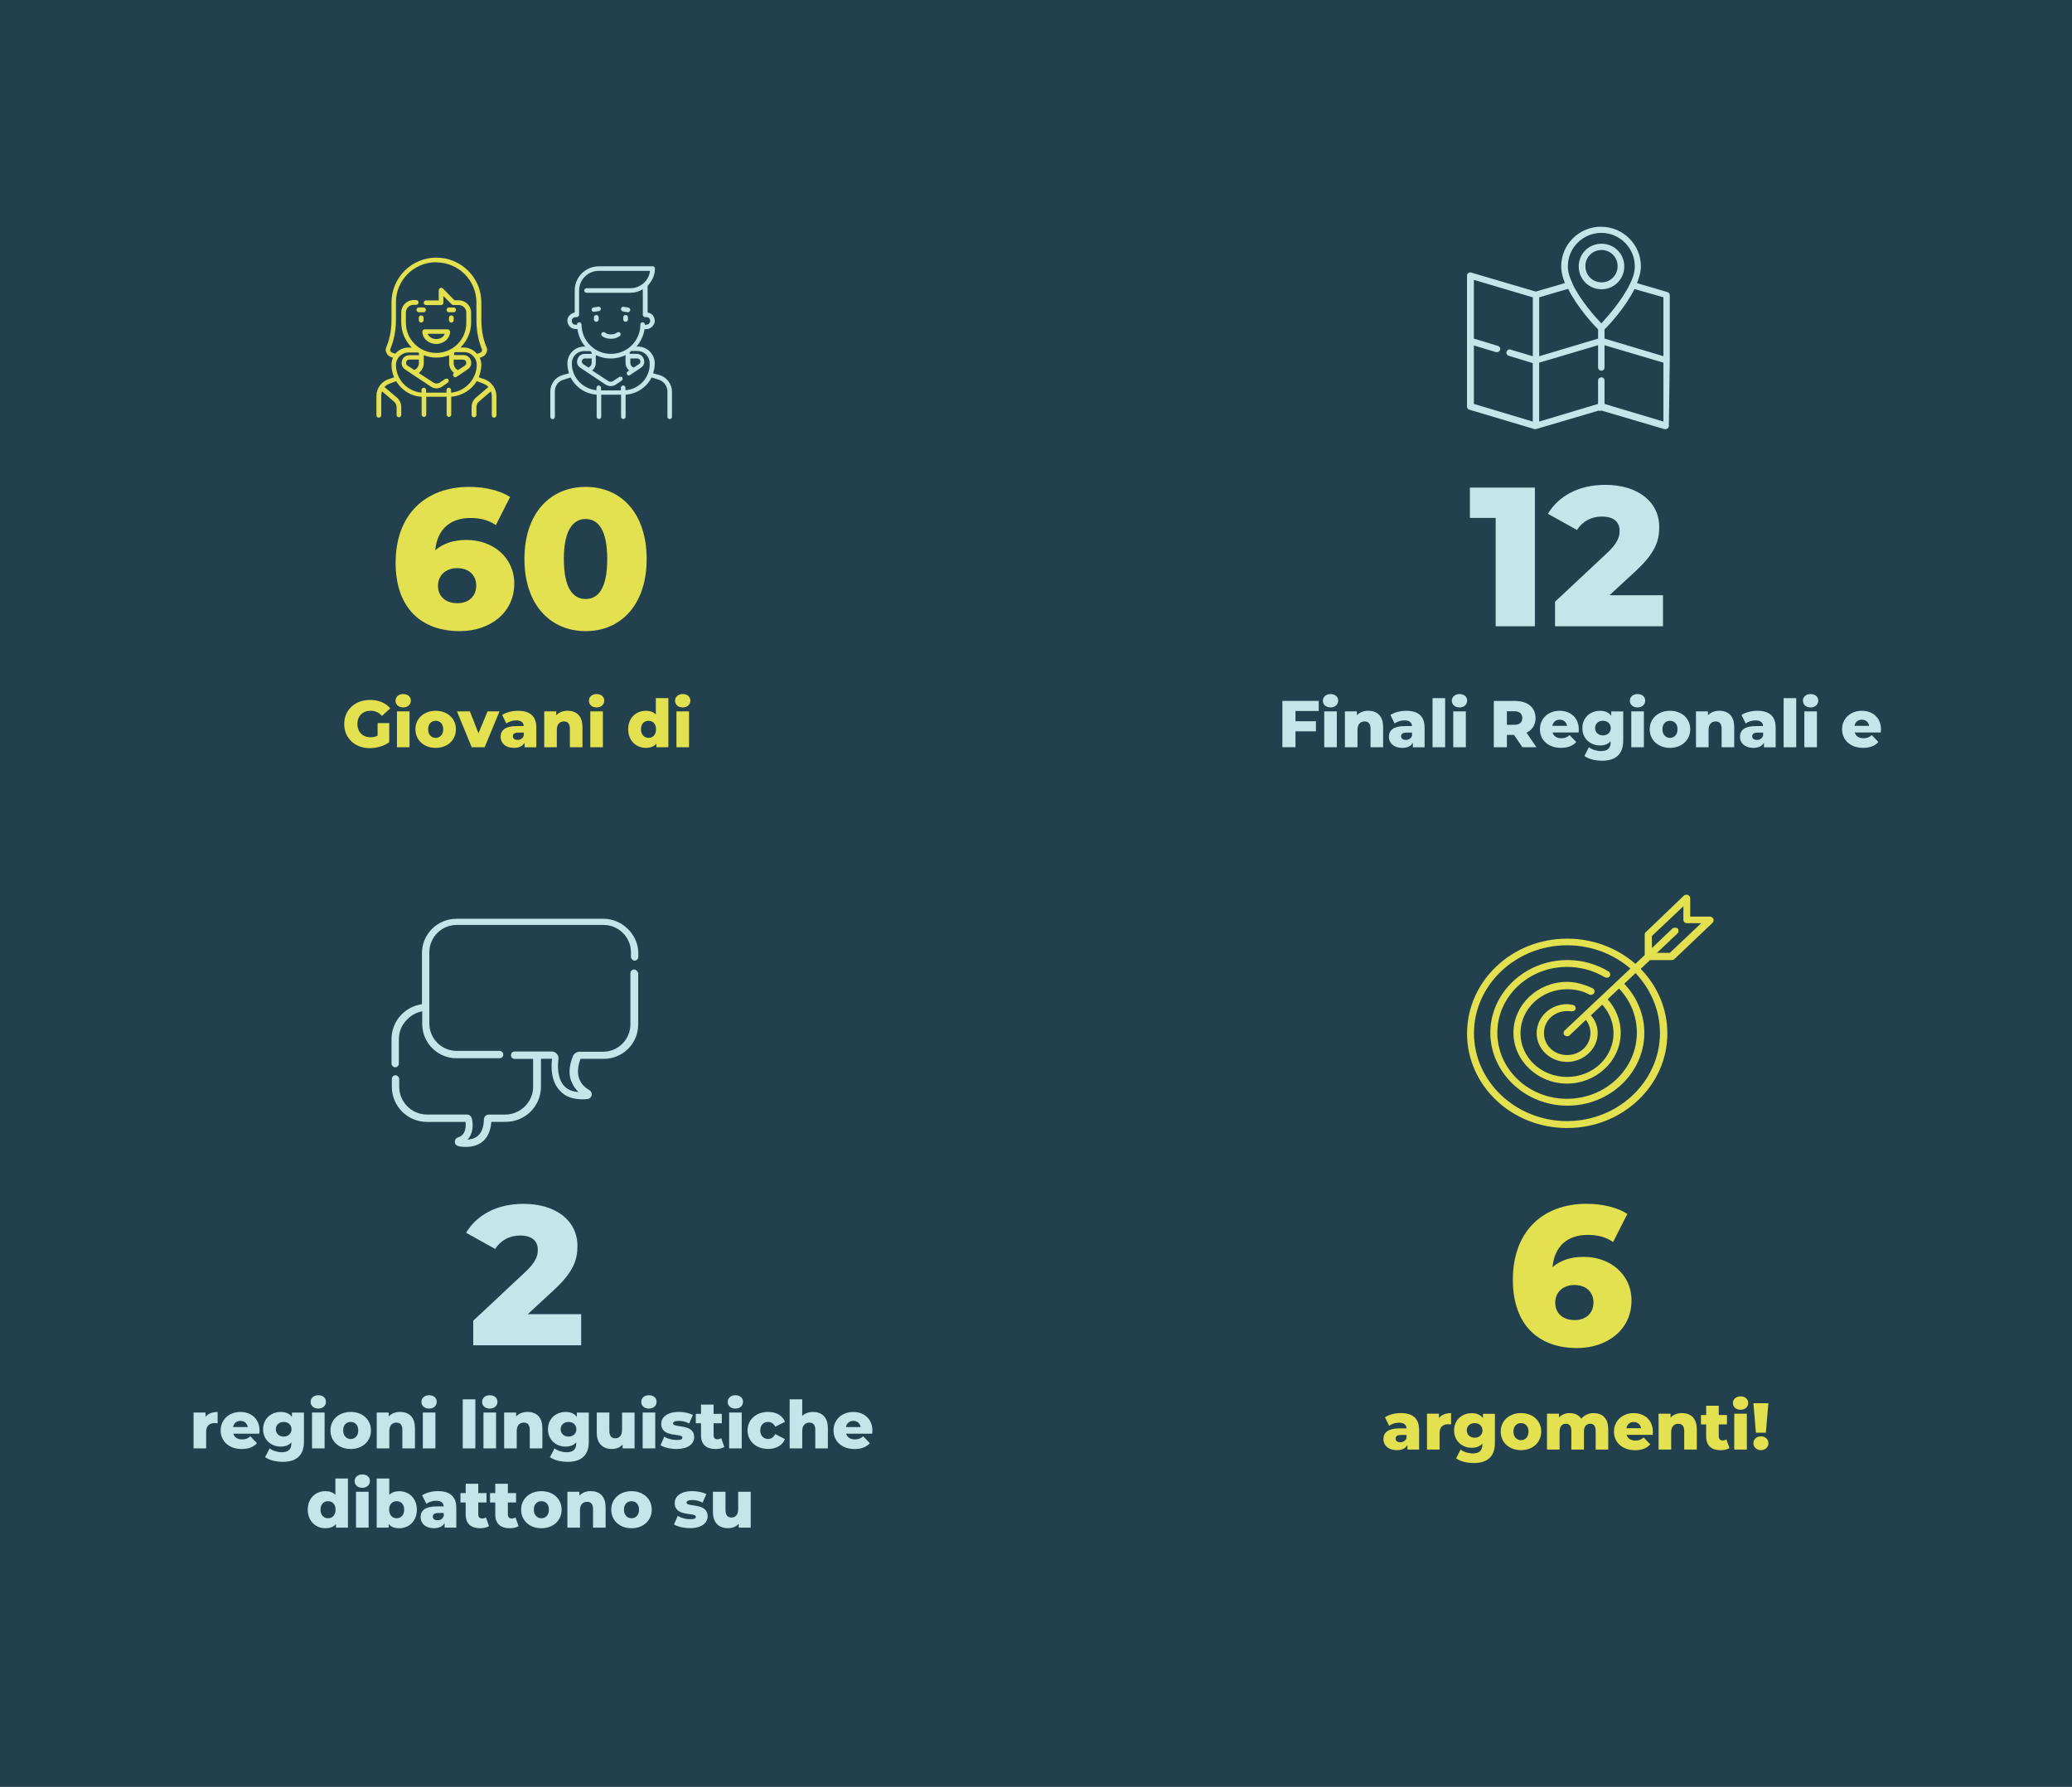
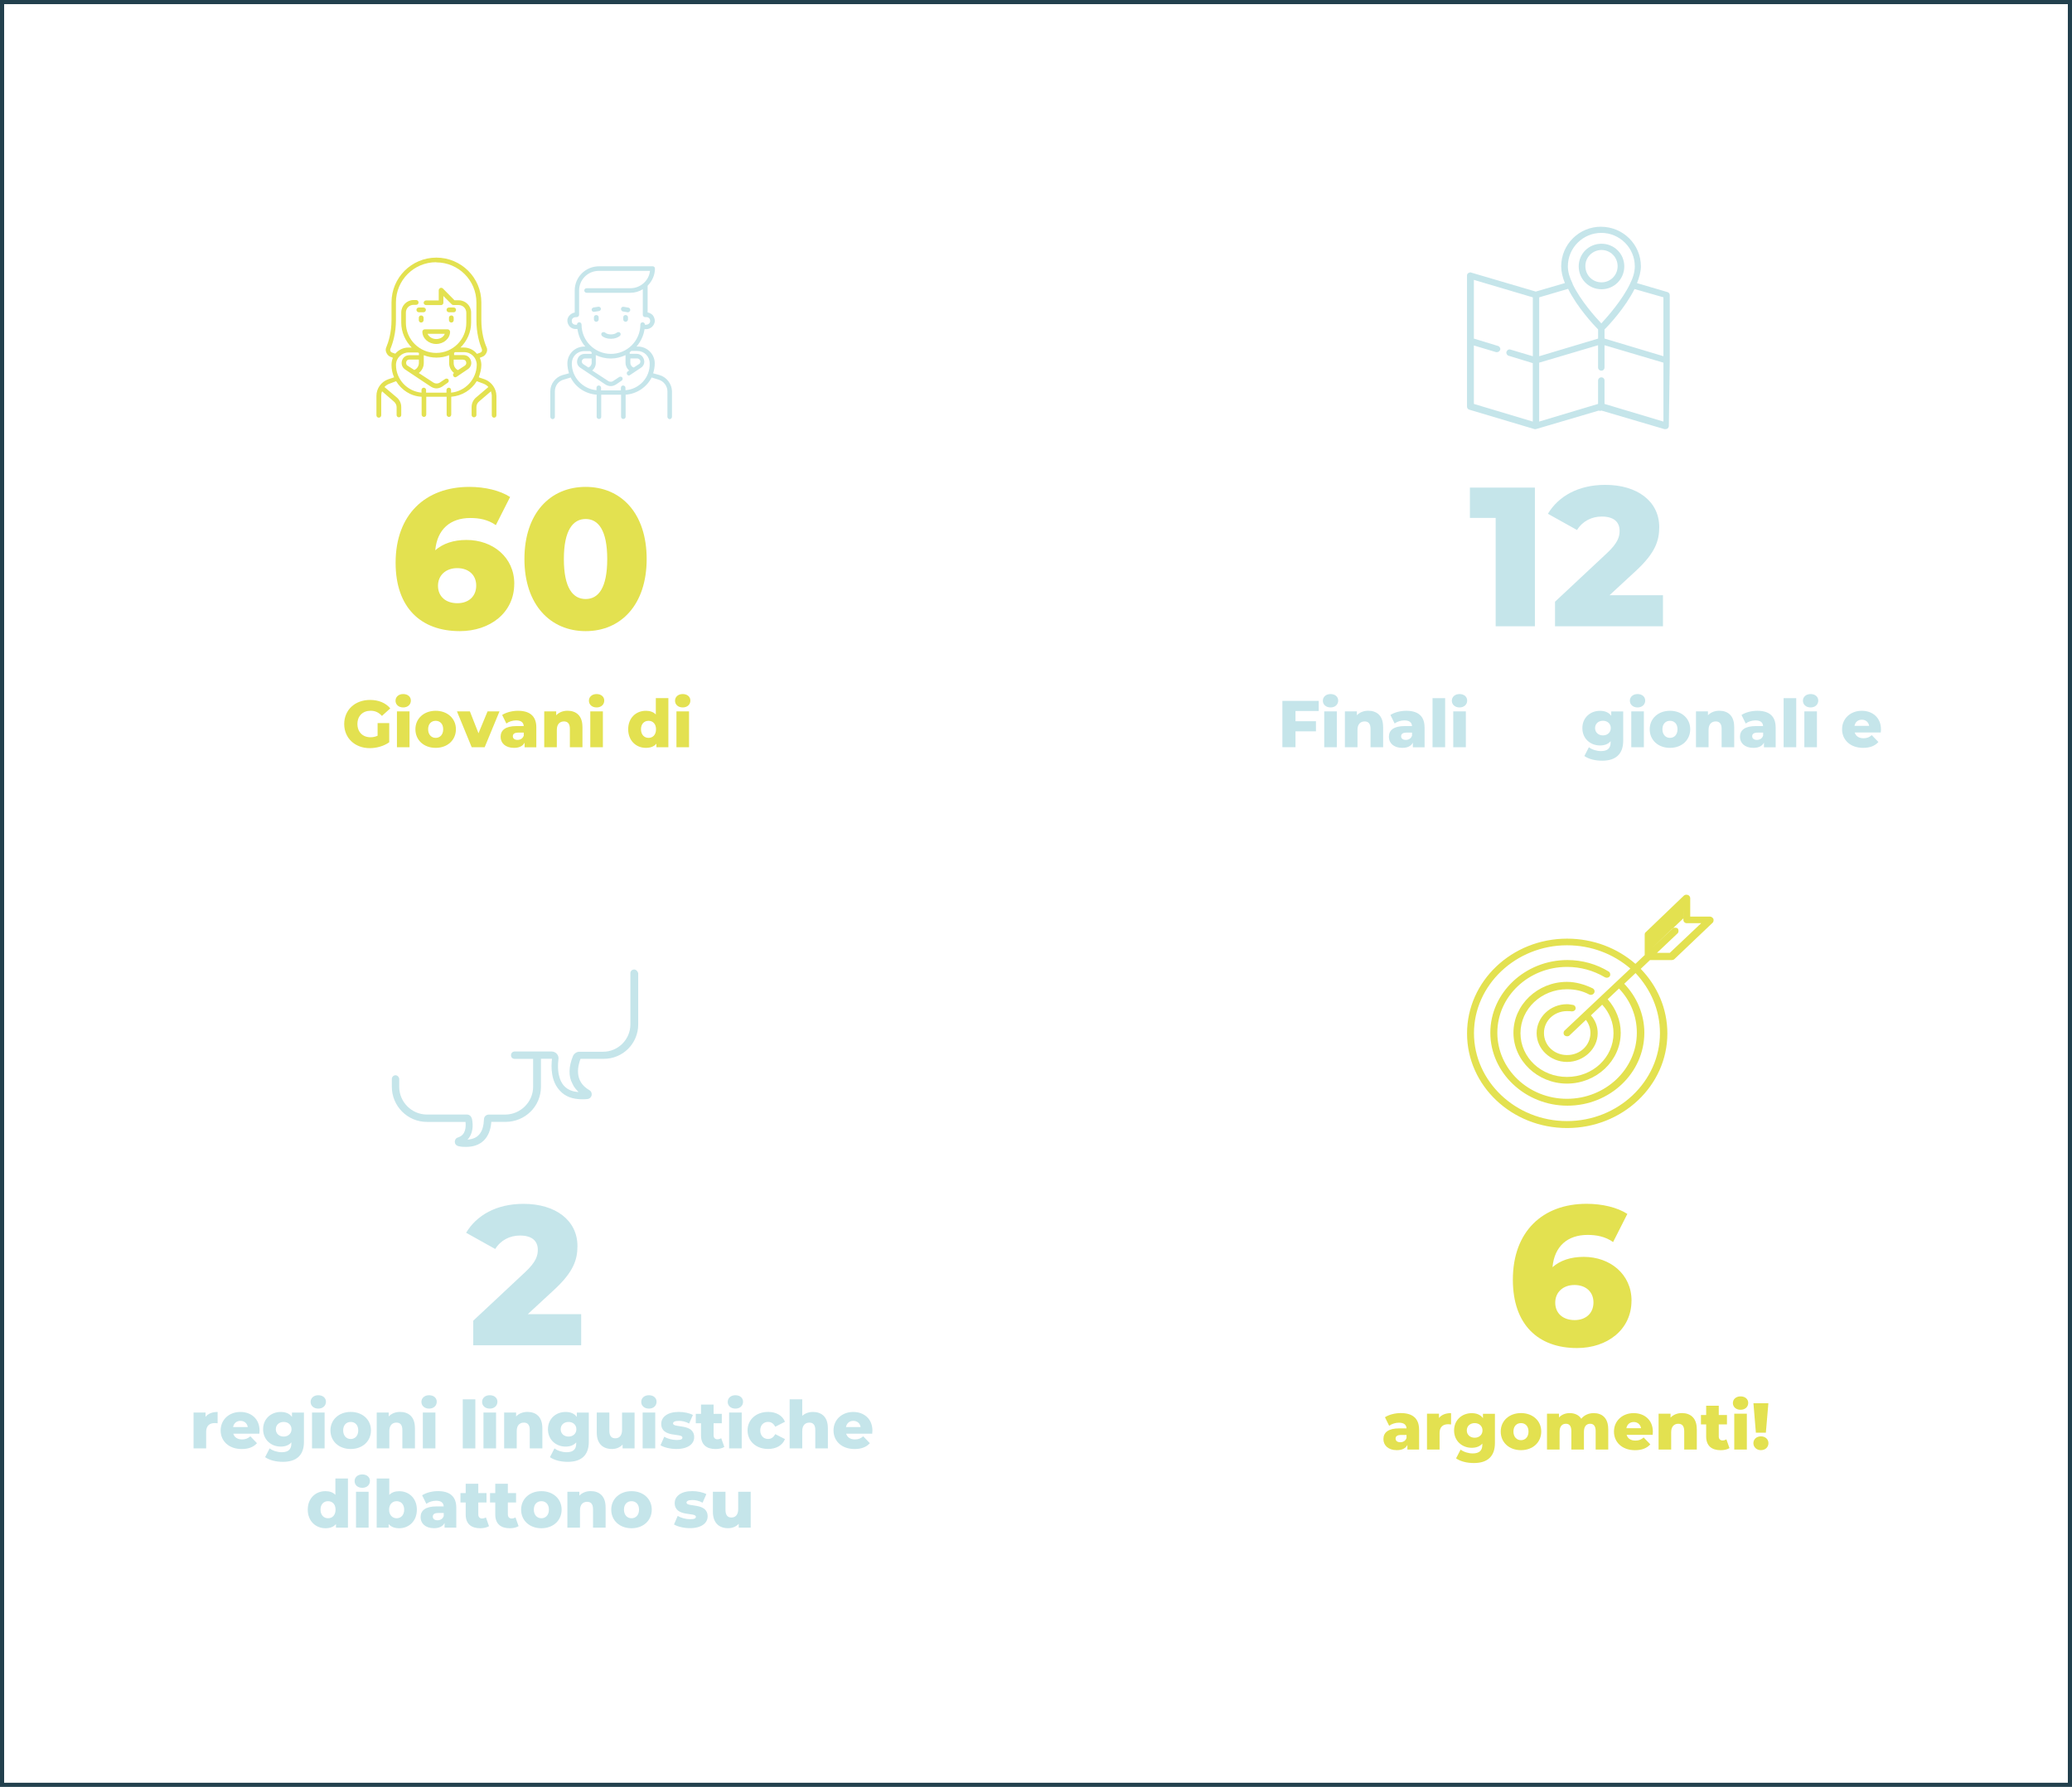
<svg xmlns="http://www.w3.org/2000/svg" id="Ebene_2" viewBox="0 0 500.23 431.37">
  <defs>
    <style>.cls-1{clip-path:url(#clippath-20);}.cls-2{fill:#22404d;}.cls-2,.cls-3,.cls-4,.cls-5,.cls-6,.cls-7,.cls-8{stroke-width:0px;}.cls-2,.cls-6,.cls-8{fill-rule:evenodd;}.cls-9{clip-path:url(#clippath-11);}.cls-10{clip-path:url(#clippath-16);}.cls-11{clip-path:url(#clippath-33);}.cls-12{clip-path:url(#clippath-32);}.cls-13{clip-path:url(#clippath-2);}.cls-14{clip-path:url(#clippath-13);}.cls-15{clip-path:url(#clippath-37);}.cls-16{clip-path:url(#clippath-25);}.cls-17{clip-path:url(#clippath-15);}.cls-18{clip-path:url(#clippath-6);}.cls-19{clip-path:url(#clippath-26);}.cls-3,.cls-4,.cls-20{fill:none;}.cls-21{clip-path:url(#clippath-7);}.cls-22{clip-path:url(#clippath-21);}.cls-23{clip-path:url(#clippath-34);}.cls-24{clip-path:url(#clippath-1);}.cls-25{clip-path:url(#clippath-4);}.cls-26{clip-path:url(#clippath-38);}.cls-4{clip-rule:evenodd;}.cls-27{clip-path:url(#clippath-36);}.cls-28{clip-path:url(#clippath-27);}.cls-5,.cls-8{fill:#c5e5ea;}.cls-29{clip-path:url(#clippath-12);}.cls-30{clip-path:url(#clippath-24);}.cls-31{clip-path:url(#clippath-30);}.cls-32{clip-path:url(#clippath-22);}.cls-6,.cls-7{fill:#e3e150;}.cls-33{clip-path:url(#clippath-9);}.cls-34{clip-path:url(#clippath);}.cls-35{clip-path:url(#clippath-19);}.cls-36{clip-path:url(#clippath-31);}.cls-37{clip-path:url(#clippath-3);}.cls-38{clip-path:url(#clippath-8);}.cls-20{stroke:#22404d;stroke-miterlimit:8;}.cls-39{clip-path:url(#clippath-29);}.cls-40{clip-path:url(#clippath-18);}.cls-41{clip-path:url(#clippath-14);}.cls-42{clip-path:url(#clippath-17);}.cls-43{clip-path:url(#clippath-5);}.cls-44{clip-path:url(#clippath-10);}.cls-45{clip-path:url(#clippath-23);}.cls-46{clip-path:url(#clippath-28);}.cls-47{clip-path:url(#clippath-35);}</style>
    <clipPath id="clippath">
      <polygon class="cls-4" points=".12 431.26 500.12 431.26 500.12 .12 .12 .12 .12 431.26 .12 431.26" />
    </clipPath>
    <clipPath id="clippath-1">
      <rect class="cls-3" x=".12" y=".12" width="500" height="431.14" />
    </clipPath>
    <clipPath id="clippath-2">
      <polygon class="cls-4" points=".12 431.26 500.12 431.26 500.12 .12 .12 .12 .12 431.26 .12 431.26" />
    </clipPath>
    <clipPath id="clippath-3">
      <rect class="cls-3" x=".12" y=".12" width="500" height="431.14" />
    </clipPath>
    <clipPath id="clippath-4">
      <polygon class="cls-4" points=".12 431.26 500.12 431.26 500.12 .12 .12 .12 .12 431.26 .12 431.26" />
    </clipPath>
    <clipPath id="clippath-5">
      <rect class="cls-3" x=".12" y=".12" width="500" height="431.14" />
    </clipPath>
    <clipPath id="clippath-6">
      <polygon class="cls-4" points=".12 431.26 500.12 431.26 500.12 .12 .12 .12 .12 431.26 .12 431.26" />
    </clipPath>
    <clipPath id="clippath-7">
      <rect class="cls-3" x=".12" y=".12" width="500" height="431.14" />
    </clipPath>
    <clipPath id="clippath-8">
      <polygon class="cls-4" points=".12 431.26 500.12 431.26 500.12 .12 .12 .12 .12 431.26 .12 431.26" />
    </clipPath>
    <clipPath id="clippath-9">
      <rect class="cls-3" x=".12" y=".12" width="500" height="431.14" />
    </clipPath>
    <clipPath id="clippath-10">
      <polygon class="cls-4" points=".12 431.26 500.12 431.26 500.12 .12 .12 .12 .12 431.26 .12 431.26" />
    </clipPath>
    <clipPath id="clippath-11">
      <rect class="cls-3" x=".12" y=".12" width="500" height="431.14" />
    </clipPath>
    <clipPath id="clippath-12">
      <polygon class="cls-4" points=".12 431.26 500.12 431.26 500.12 .12 .12 .12 .12 431.26 .12 431.26" />
    </clipPath>
    <clipPath id="clippath-13">
      <rect class="cls-3" x=".12" y=".12" width="500" height="431.14" />
    </clipPath>
    <clipPath id="clippath-14">
      <polygon class="cls-4" points=".12 431.26 500.12 431.26 500.12 .12 .12 .12 .12 431.26 .12 431.26" />
    </clipPath>
    <clipPath id="clippath-15">
      <rect class="cls-3" x=".12" y=".12" width="500" height="431.14" />
    </clipPath>
    <clipPath id="clippath-16">
      <polygon class="cls-4" points=".12 431.26 500.12 431.26 500.12 .12 .12 .12 .12 431.26 .12 431.26" />
    </clipPath>
    <clipPath id="clippath-17">
      <rect class="cls-3" x=".12" y=".12" width="500" height="431.14" />
    </clipPath>
    <clipPath id="clippath-18">
      <polygon class="cls-4" points=".12 431.26 500.12 431.26 500.12 .12 .12 .12 .12 431.26 .12 431.26" />
    </clipPath>
    <clipPath id="clippath-19">
      <rect class="cls-3" x=".12" y=".12" width="500" height="431.14" />
    </clipPath>
    <clipPath id="clippath-20">
      <polygon class="cls-4" points=".12 431.26 500.12 431.26 500.12 .12 .12 .12 .12 431.26 .12 431.26" />
    </clipPath>
    <clipPath id="clippath-21">
      <rect class="cls-3" x=".12" y=".12" width="500" height="431.14" />
    </clipPath>
    <clipPath id="clippath-22">
      <polygon class="cls-4" points=".12 431.26 500.12 431.26 500.12 .12 .12 .12 .12 431.26 .12 431.26" />
    </clipPath>
    <clipPath id="clippath-23">
      <polygon class="cls-4" points=".12 431.26 500.12 431.26 500.12 .12 .12 .12 .12 431.26 .12 431.26" />
    </clipPath>
    <clipPath id="clippath-24">
      <polygon class="cls-4" points=".12 431.26 500.12 431.26 500.12 .12 .12 .12 .12 431.26 .12 431.26" />
    </clipPath>
    <clipPath id="clippath-25">
      <polygon class="cls-4" points=".12 431.26 500.12 431.26 500.12 .12 .12 .12 .12 431.26 .12 431.26" />
    </clipPath>
    <clipPath id="clippath-26">
      <polygon class="cls-4" points=".12 431.26 500.12 431.26 500.12 .12 .12 .12 .12 431.26 .12 431.26" />
    </clipPath>
    <clipPath id="clippath-27">
      <polygon class="cls-4" points=".12 431.26 500.12 431.26 500.12 .12 .12 .12 .12 431.26 .12 431.26" />
    </clipPath>
    <clipPath id="clippath-28">
      <polygon class="cls-4" points=".12 431.26 500.12 431.26 500.12 .12 .12 .12 .12 431.26 .12 431.26" />
    </clipPath>
    <clipPath id="clippath-29">
      <polygon class="cls-4" points=".12 431.26 500.12 431.26 500.12 .12 .12 .12 .12 431.26 .12 431.26" />
    </clipPath>
    <clipPath id="clippath-30">
      <polygon class="cls-4" points=".12 431.26 500.12 431.26 500.12 .12 .12 .12 .12 431.26 .12 431.26" />
    </clipPath>
    <clipPath id="clippath-31">
      <polygon class="cls-4" points=".12 431.26 500.12 431.26 500.12 .12 .12 .12 .12 431.26 .12 431.26" />
    </clipPath>
    <clipPath id="clippath-32">
      <polygon class="cls-4" points=".12 431.26 500.12 431.26 500.12 .12 .12 .12 .12 431.26 .12 431.26" />
    </clipPath>
    <clipPath id="clippath-33">
      <polygon class="cls-4" points=".12 431.26 500.12 431.26 500.12 .12 .12 .12 .12 431.26 .12 431.26" />
    </clipPath>
    <clipPath id="clippath-34">
      <polygon class="cls-4" points=".12 431.26 500.12 431.26 500.12 .12 .12 .12 .12 431.26 .12 431.26" />
    </clipPath>
    <clipPath id="clippath-35">
      <polygon class="cls-4" points=".12 431.26 500.12 431.26 500.12 .12 .12 .12 .12 431.26 .12 431.26" />
    </clipPath>
    <clipPath id="clippath-36">
      <polygon class="cls-4" points=".12 431.26 500.12 431.26 500.12 .12 .12 .12 .12 431.26 .12 431.26" />
    </clipPath>
    <clipPath id="clippath-37">
      <polygon class="cls-4" points=".12 431.26 500.12 431.26 500.12 .12 .12 .12 .12 431.26 .12 431.26" />
    </clipPath>
    <clipPath id="clippath-38">
-       <polygon class="cls-4" points=".12 431.26 500.12 431.26 500.12 .12 .12 .12 .12 431.26 .12 431.26" />
-     </clipPath>
+       </clipPath>
  </defs>
  <g id="Ebene_1-2">
-     <polygon class="cls-2" points=".5 .5 499.73 .5 499.73 430.87 .5 430.87 .5 .5 .5 .5" />
    <polygon class="cls-20" points=".5 .5 499.73 .5 499.73 430.87 .5 430.87 .5 .5 .5 .5" />
    <g class="cls-34">
      <g class="cls-24">
        <path class="cls-7" d="M124.15,140.93c0,6.98-5.83,11.43-13.15,11.43-9.37,0-15.49-5.64-15.49-16.5,0-11.67,7.22-18.32,17.79-18.32,3.78,0,7.41.86,9.85,2.44l-3.44,6.79c-1.91-1.34-4.02-1.72-6.17-1.72-4.78,0-7.99,2.68-8.46,7.79,1.87-1.63,4.4-2.49,7.56-2.49,6.31,0,11.52,4.16,11.52,10.57ZM114.97,141.36c0-2.58-1.86-4.21-4.59-4.21s-4.64,1.72-4.64,4.26,1.82,4.21,4.69,4.21c2.68,0,4.54-1.63,4.54-4.26Z" />
      </g>
      <g class="cls-13">
        <g class="cls-37">
          <path class="cls-7" d="M126.61,134.95c0-11.05,6.22-17.41,14.78-17.41s14.73,6.36,14.73,17.41-6.22,17.41-14.73,17.41-14.78-6.36-14.78-17.41ZM146.6,134.95c0-7.03-2.2-9.66-5.21-9.66s-5.26,2.63-5.26,9.66,2.2,9.66,5.26,9.66,5.21-2.63,5.21-9.66Z" />
        </g>
        <g class="cls-25">
          <g class="cls-43">
            <path class="cls-7" d="M91.17,174.56h2.8v4.63c-1.29.93-3.07,1.42-4.7,1.42-3.56,0-6.17-2.41-6.17-5.82s2.6-5.82,6.23-5.82c2.09,0,3.79.72,4.89,2.04l-2.01,1.82c-.77-.85-1.65-1.25-2.72-1.25-1.92,0-3.2,1.26-3.2,3.2s1.28,3.2,3.16,3.2c.59,0,1.15-.11,1.71-.37v-3.07Z" />
            <path class="cls-7" d="M95.49,169.16c0-.91.73-1.61,1.85-1.61s1.85.66,1.85,1.57c0,.96-.73,1.66-1.85,1.66s-1.85-.7-1.85-1.61ZM95.83,171.73h3.04v8.66h-3.04v-8.66Z" />
            <path class="cls-7" d="M100.29,176.05c0-2.6,2.06-4.46,4.89-4.46s4.89,1.85,4.89,4.46-2.03,4.49-4.89,4.49-4.89-1.87-4.89-4.49ZM107,176.05c0-1.31-.78-2.04-1.82-2.04s-1.82.74-1.82,2.04.8,2.08,1.82,2.08,1.82-.75,1.82-2.08Z" />
            <path class="cls-7" d="M120.59,171.73l-3.58,8.66h-3.13l-3.56-8.66h3.12l2.08,5.29,2.19-5.29h2.89Z" />
            <path class="cls-7" d="M129.48,175.59v4.81h-2.83v-1.12c-.43.83-1.29,1.26-2.56,1.26-2.08,0-3.23-1.17-3.23-2.67,0-1.6,1.17-2.59,3.85-2.59h1.73c-.05-.88-.64-1.37-1.84-1.37-.83,0-1.76.29-2.35.75l-1.02-2.06c.99-.65,2.46-1.01,3.82-1.01,2.81,0,4.43,1.25,4.43,3.99ZM126.45,177.61v-.75h-1.31c-.97,0-1.33.35-1.33.88s.42.88,1.13.88c.67,0,1.26-.32,1.5-1.01Z" />
            <path class="cls-7" d="M140.62,175.44v4.95h-3.04v-4.46c0-1.25-.54-1.77-1.42-1.77-.97,0-1.73.61-1.73,2.04v4.19h-3.04v-8.66h2.89v.94c.69-.72,1.66-1.09,2.75-1.09,2.03,0,3.58,1.17,3.58,3.85Z" />
            <path class="cls-7" d="M142.18,169.16c0-.91.73-1.61,1.85-1.61s1.85.66,1.85,1.57c0,.96-.73,1.66-1.85,1.66s-1.85-.7-1.85-1.61ZM142.51,171.73h3.04v8.66h-3.04v-8.66Z" />
            <path class="cls-7" d="M161.36,168.54v11.85h-2.89v-.86c-.58.69-1.42,1.01-2.54,1.01-2.36,0-4.27-1.73-4.27-4.49s1.9-4.46,4.27-4.46c1.01,0,1.82.29,2.4.89v-3.95h3.04ZM158.38,176.05c0-1.31-.78-2.04-1.81-2.04s-1.82.74-1.82,2.04.78,2.08,1.82,2.08,1.81-.75,1.81-2.08Z" />
            <path class="cls-7" d="M162.97,169.16c0-.91.73-1.61,1.85-1.61s1.85.66,1.85,1.57c0,.96-.73,1.66-1.85,1.66s-1.85-.7-1.85-1.61ZM163.31,171.73h3.04v8.66h-3.04v-8.66Z" />
          </g>
          <g class="cls-18">
            <g class="cls-21">
              <path class="cls-5" d="M140.31,317.25v7.51h-26.06v-5.93l12.53-11.72c2.68-2.49,3.06-4.02,3.06-5.4,0-2.15-1.43-3.44-4.3-3.44-2.44,0-4.64,1.1-5.98,3.25l-7.03-3.92c2.53-4.21,7.27-6.98,13.87-6.98,7.7,0,13.01,3.97,13.01,10.19,0,3.25-.91,6.22-5.69,10.62l-6.31,5.83h12.91Z" />
            </g>
            <g class="cls-38">
              <g class="cls-33">
                <path class="cls-5" d="M52.54,340.86v2.73c-.27-.03-.46-.05-.69-.05-1.23,0-2.08.62-2.08,2.14v3.98h-3.04v-8.66h2.89v1.04c.62-.78,1.63-1.18,2.91-1.18Z" />
                <path class="cls-5" d="M62.61,346.1h-6.29c.26.88,1.01,1.39,2.12,1.39.85,0,1.41-.24,2-.75l1.6,1.66c-.83.93-2.04,1.41-3.69,1.41-3.08,0-5.08-1.9-5.08-4.49s2.03-4.46,4.76-4.46c2.56,0,4.63,1.63,4.63,4.49,0,.22-.03.51-.05.75ZM56.27,344.5h3.55c-.16-.91-.83-1.49-1.77-1.49s-1.6.58-1.77,1.49Z" />
                <path class="cls-5" d="M73.38,341v7.08c0,3.27-1.85,4.82-5.08,4.82-1.66,0-3.24-.38-4.3-1.13l1.1-2.12c.72.58,1.9.93,2.92.93,1.63,0,2.32-.74,2.32-2.09v-.29c-.59.69-1.47,1.02-2.57,1.02-2.3,0-4.25-1.63-4.25-4.19s1.95-4.17,4.25-4.17c1.2,0,2.12.38,2.72,1.2v-1.05h2.89ZM70.38,345.03c0-1.05-.8-1.76-1.89-1.76s-1.9.7-1.9,1.76.81,1.77,1.9,1.77,1.89-.72,1.89-1.77Z" />
                <path class="cls-5" d="M74.99,338.43c0-.91.73-1.61,1.85-1.61s1.85.66,1.85,1.57c0,.96-.74,1.66-1.85,1.66s-1.85-.7-1.85-1.61ZM75.33,341h3.04v8.66h-3.04v-8.66Z" />
                <path class="cls-5" d="M79.78,345.31c0-2.6,2.06-4.46,4.89-4.46s4.89,1.85,4.89,4.46-2.03,4.49-4.89,4.49-4.89-1.87-4.89-4.49ZM86.49,345.31c0-1.31-.78-2.04-1.82-2.04s-1.82.74-1.82,2.04.8,2.08,1.82,2.08,1.82-.75,1.82-2.08Z" />
                <path class="cls-5" d="M100.18,344.71v4.95h-3.04v-4.46c0-1.25-.54-1.77-1.42-1.77-.97,0-1.73.61-1.73,2.04v4.19h-3.04v-8.66h2.89v.94c.69-.72,1.66-1.09,2.75-1.09,2.03,0,3.58,1.17,3.58,3.85Z" />
                <path class="cls-5" d="M101.74,338.43c0-.91.73-1.61,1.85-1.61s1.85.66,1.85,1.57c0,.96-.73,1.66-1.85,1.66s-1.85-.7-1.85-1.61ZM102.08,341h3.04v8.66h-3.04v-8.66Z" />
                <path class="cls-5" d="M111.72,337.81h3.04v11.85h-3.04v-11.85Z" />
                <path class="cls-5" d="M116.39,338.43c0-.91.73-1.61,1.85-1.61s1.85.66,1.85,1.57c0,.96-.74,1.66-1.85,1.66s-1.85-.7-1.85-1.61ZM116.72,341h3.04v8.66h-3.04v-8.66Z" />
                <path class="cls-5" d="M130.94,344.71v4.95h-3.04v-4.46c0-1.25-.54-1.77-1.42-1.77-.97,0-1.73.61-1.73,2.04v4.19h-3.04v-8.66h2.89v.94c.69-.72,1.66-1.09,2.75-1.09,2.03,0,3.58,1.17,3.58,3.85Z" />
                <path class="cls-5" d="M142.15,341v7.08c0,3.27-1.85,4.82-5.08,4.82-1.66,0-3.24-.38-4.3-1.13l1.1-2.12c.72.58,1.9.93,2.92.93,1.63,0,2.32-.74,2.32-2.09v-.29c-.59.69-1.47,1.02-2.57,1.02-2.3,0-4.25-1.63-4.25-4.19s1.95-4.17,4.25-4.17c1.2,0,2.12.38,2.72,1.2v-1.05h2.89ZM139.15,345.03c0-1.05-.8-1.76-1.89-1.76s-1.9.7-1.9,1.76.81,1.77,1.9,1.77,1.89-.72,1.89-1.77Z" />
                <path class="cls-5" d="M153.2,341v8.66h-2.89v-.93c-.65.72-1.58,1.07-2.57,1.07-2.12,0-3.67-1.21-3.67-3.96v-4.84h3.04v4.35c0,1.34.53,1.87,1.44,1.87s1.63-.59,1.63-2.04v-4.17h3.04Z" />
                <path class="cls-5" d="M154.81,338.43c0-.91.73-1.61,1.85-1.61s1.85.66,1.85,1.57c0,.96-.73,1.66-1.85,1.66s-1.85-.7-1.85-1.61ZM155.15,341h3.04v8.66h-3.04v-8.66Z" />
                <path class="cls-5" d="M159.46,348.91l.91-2.08c.8.5,1.96.8,3.02.8s1.36-.22,1.36-.59c0-1.17-5.11.16-5.11-3.31,0-1.63,1.5-2.88,4.22-2.88,1.21,0,2.56.26,3.42.74l-.91,2.06c-.86-.48-1.73-.64-2.49-.64-1.02,0-1.39.29-1.39.61,0,1.2,5.1-.1,5.1,3.34,0,1.6-1.47,2.84-4.28,2.84-1.47,0-2.99-.37-3.83-.89Z" />
                <path class="cls-5" d="M174.86,349.31c-.53.34-1.31.5-2.11.5-2.22,0-3.51-1.09-3.51-3.31v-2.91h-1.26v-2.27h1.26v-2.25h3.04v2.25h1.98v2.27h-1.98v2.88c0,.64.37.99.91.99.34,0,.67-.1.93-.27l.75,2.12Z" />
                <path class="cls-5" d="M175.69,338.43c0-.91.73-1.61,1.85-1.61s1.85.66,1.85,1.57c0,.96-.73,1.66-1.85,1.66s-1.85-.7-1.85-1.61ZM176.03,341h3.04v8.66h-3.04v-8.66Z" />
                <path class="cls-5" d="M180.48,345.31c0-2.6,2.06-4.46,4.97-4.46,1.96,0,3.47.88,4.06,2.38l-2.35,1.2c-.42-.82-1.02-1.17-1.73-1.17-1.05,0-1.89.74-1.89,2.04s.83,2.08,1.89,2.08c.7,0,1.31-.35,1.73-1.17l2.35,1.2c-.59,1.5-2.09,2.38-4.06,2.38-2.91,0-4.97-1.85-4.97-4.49Z" />
                <path class="cls-5" d="M199.87,344.71v4.95h-3.04v-4.46c0-1.25-.54-1.77-1.42-1.77-.97,0-1.73.61-1.73,2.04v4.19h-3.04v-11.85h3.04v3.99c.67-.62,1.58-.94,2.6-.94,2.03,0,3.58,1.17,3.58,3.85Z" />
                <path class="cls-5" d="M210.57,346.1h-6.29c.26.88,1.01,1.39,2.12,1.39.85,0,1.41-.24,2-.75l1.6,1.66c-.83.93-2.04,1.41-3.69,1.41-3.08,0-5.08-1.9-5.08-4.49s2.03-4.46,4.76-4.46c2.56,0,4.63,1.63,4.63,4.49,0,.22-.03.51-.05.75ZM204.23,344.5h3.55c-.16-.91-.83-1.49-1.77-1.49s-1.6.58-1.77,1.49Z" />
              </g>
              <g class="cls-44">
                <g class="cls-9">
                  <path class="cls-5" d="M84,356.93v11.85h-2.89v-.86c-.58.69-1.42,1.01-2.54,1.01-2.36,0-4.27-1.73-4.27-4.49s1.9-4.46,4.27-4.46c1.01,0,1.82.29,2.4.89v-3.95h3.04ZM81.01,364.44c0-1.31-.78-2.04-1.81-2.04s-1.82.74-1.82,2.04.78,2.08,1.82,2.08,1.81-.75,1.81-2.08Z" />
                  <path class="cls-5" d="M85.61,357.55c0-.91.73-1.61,1.85-1.61s1.85.66,1.85,1.57c0,.96-.73,1.66-1.85,1.66s-1.85-.7-1.85-1.61ZM85.95,360.12h3.04v8.66h-3.04v-8.66Z" />
                  <path class="cls-5" d="M100.64,364.44c0,2.76-1.9,4.49-4.25,4.49-1.13,0-1.98-.32-2.56-1.01v.86h-2.89v-11.85h3.04v3.95c.59-.61,1.41-.89,2.41-.89,2.35,0,4.25,1.71,4.25,4.46ZM97.58,364.44c0-1.31-.8-2.04-1.82-2.04s-1.82.74-1.82,2.04.8,2.08,1.82,2.08,1.82-.75,1.82-2.08Z" />
                  <path class="cls-5" d="M110.16,363.97v4.81h-2.83v-1.12c-.43.83-1.29,1.26-2.56,1.26-2.08,0-3.23-1.17-3.23-2.67,0-1.6,1.17-2.59,3.85-2.59h1.73c-.05-.88-.64-1.37-1.84-1.37-.83,0-1.76.29-2.35.75l-1.02-2.06c.99-.65,2.46-1.01,3.82-1.01,2.81,0,4.43,1.25,4.43,3.99ZM107.13,366v-.75h-1.31c-.97,0-1.33.35-1.33.88s.42.88,1.13.88c.67,0,1.26-.32,1.5-1.01Z" />
                  <path class="cls-5" d="M118.05,368.43c-.53.33-1.31.5-2.11.5-2.22,0-3.51-1.09-3.51-3.31v-2.91h-1.26v-2.27h1.26v-2.25h3.04v2.25h1.98v2.27h-1.98v2.88c0,.64.37.99.91.99.34,0,.67-.1.93-.27l.75,2.12Z" />
                  <path class="cls-5" d="M125.19,368.43c-.53.33-1.31.5-2.11.5-2.22,0-3.51-1.09-3.51-3.31v-2.91h-1.26v-2.27h1.26v-2.25h3.04v2.25h1.98v2.27h-1.98v2.88c0,.64.37.99.91.99.34,0,.67-.1.93-.27l.75,2.12Z" />
                  <path class="cls-5" d="M125.81,364.44c0-2.6,2.06-4.46,4.89-4.46s4.89,1.85,4.89,4.46-2.03,4.49-4.89,4.49-4.89-1.87-4.89-4.49ZM132.52,364.44c0-1.31-.78-2.04-1.82-2.04s-1.82.74-1.82,2.04.8,2.08,1.82,2.08,1.82-.75,1.82-2.08Z" />
                  <path class="cls-5" d="M146.21,363.83v4.95h-3.04v-4.46c0-1.25-.54-1.77-1.42-1.77-.97,0-1.73.61-1.73,2.04v4.19h-3.04v-8.66h2.89v.94c.69-.72,1.66-1.09,2.75-1.09,2.03,0,3.58,1.17,3.58,3.85Z" />
                  <path class="cls-5" d="M147.57,364.44c0-2.6,2.06-4.46,4.89-4.46s4.89,1.85,4.89,4.46-2.03,4.49-4.89,4.49-4.89-1.87-4.89-4.49ZM154.28,364.44c0-1.31-.78-2.04-1.82-2.04s-1.82.74-1.82,2.04.8,2.08,1.82,2.08,1.82-.75,1.82-2.08Z" />
                  <path class="cls-5" d="M162.71,368.03l.91-2.08c.8.5,1.96.8,3.02.8s1.36-.22,1.36-.59c0-1.17-5.11.16-5.11-3.31,0-1.63,1.5-2.88,4.22-2.88,1.21,0,2.56.25,3.42.73l-.91,2.06c-.86-.48-1.73-.64-2.49-.64-1.02,0-1.39.29-1.39.61,0,1.2,5.1-.1,5.1,3.34,0,1.6-1.47,2.84-4.28,2.84-1.47,0-2.99-.37-3.83-.89Z" />
                  <path class="cls-5" d="M181.24,360.12v8.66h-2.89v-.93c-.65.72-1.58,1.07-2.57,1.07-2.12,0-3.67-1.21-3.67-3.96v-4.84h3.04v4.35c0,1.34.53,1.87,1.44,1.87s1.63-.59,1.63-2.04v-4.17h3.04Z" />
                </g>
                <g class="cls-29">
                  <g class="cls-14">
                    <path class="cls-5" d="M370.56,117.72v33.47h-9.47v-26.16h-6.22v-7.32h15.69Z" />
                  </g>
                  <g class="cls-41">
                    <g class="cls-17">
                      <path class="cls-5" d="M401.48,143.68v7.51h-26.06v-5.93l12.53-11.72c2.68-2.49,3.06-4.02,3.06-5.4,0-2.15-1.43-3.44-4.3-3.44-2.44,0-4.64,1.1-5.98,3.25l-7.03-3.92c2.54-4.21,7.27-6.98,13.87-6.98,7.7,0,13.01,3.97,13.01,10.19,0,3.25-.91,6.22-5.69,10.62l-6.31,5.83h12.91Z" />
                    </g>
                    <g class="cls-10">
                      <g class="cls-42">
                        <path class="cls-5" d="M312.76,171.65v2.46h4.94v2.44h-4.94v3.83h-3.16v-11.18h8.77v2.44h-5.61Z" />
                        <path class="cls-5" d="M319.37,169.16c0-.91.74-1.61,1.85-1.61s1.85.66,1.85,1.57c0,.96-.74,1.66-1.85,1.66s-1.85-.7-1.85-1.61ZM319.7,171.73h3.04v8.66h-3.04v-8.66Z" />
                        <path class="cls-5" d="M333.92,175.44v4.95h-3.04v-4.46c0-1.25-.54-1.77-1.42-1.77-.97,0-1.73.61-1.73,2.04v4.19h-3.04v-8.66h2.89v.94c.69-.72,1.66-1.09,2.75-1.09,2.03,0,3.58,1.17,3.58,3.85Z" />
                        <path class="cls-5" d="M343.93,175.59v4.81h-2.83v-1.12c-.43.83-1.29,1.26-2.56,1.26-2.08,0-3.23-1.17-3.23-2.67,0-1.6,1.17-2.59,3.85-2.59h1.73c-.05-.88-.64-1.37-1.84-1.37-.83,0-1.76.29-2.35.75l-1.02-2.06c.99-.65,2.46-1.01,3.82-1.01,2.81,0,4.42,1.25,4.42,3.99ZM340.9,177.61v-.75h-1.31c-.97,0-1.33.35-1.33.88s.42.88,1.13.88c.67,0,1.26-.32,1.5-1.01Z" />
                        <path class="cls-5" d="M345.85,168.54h3.04v11.85h-3.04v-11.85Z" />
                        <path class="cls-5" d="M350.51,169.16c0-.91.74-1.61,1.85-1.61s1.85.66,1.85,1.57c0,.96-.74,1.66-1.85,1.66s-1.85-.7-1.85-1.61ZM350.85,171.73h3.04v8.66h-3.04v-8.66Z" />
-                         <path class="cls-5" d="M365.53,177.42h-1.73v2.97h-3.16v-11.18h5.11c3.05,0,4.97,1.58,4.97,4.14,0,1.65-.8,2.86-2.19,3.53l2.41,3.51h-3.39l-2.03-2.97ZM365.56,171.7h-1.76v3.28h1.76c1.31,0,1.96-.61,1.96-1.63s-.66-1.65-1.96-1.65Z" />
-                         <path class="cls-5" d="M381.11,176.83h-6.29c.26.88,1.01,1.39,2.12,1.39.85,0,1.41-.24,2-.75l1.6,1.66c-.83.93-2.04,1.41-3.69,1.41-3.08,0-5.08-1.9-5.08-4.49s2.03-4.46,4.76-4.46c2.56,0,4.63,1.63,4.63,4.49,0,.22-.03.51-.05.75ZM374.77,175.23h3.55c-.16-.91-.83-1.49-1.77-1.49s-1.6.58-1.77,1.49Z" />
                        <path class="cls-5" d="M391.88,171.73v7.08c0,3.28-1.85,4.83-5.08,4.83-1.66,0-3.24-.38-4.3-1.13l1.1-2.12c.72.58,1.9.93,2.92.93,1.63,0,2.32-.73,2.32-2.09v-.29c-.59.69-1.47,1.02-2.57,1.02-2.3,0-4.25-1.63-4.25-4.19s1.95-4.17,4.25-4.17c1.2,0,2.12.38,2.72,1.2v-1.05h2.89ZM388.88,175.76c0-1.05-.8-1.76-1.89-1.76s-1.9.7-1.9,1.76.81,1.77,1.9,1.77,1.89-.72,1.89-1.77Z" />
                        <path class="cls-5" d="M393.49,169.16c0-.91.74-1.61,1.85-1.61s1.85.66,1.85,1.57c0,.96-.74,1.66-1.85,1.66s-1.85-.7-1.85-1.61ZM393.83,171.73h3.04v8.66h-3.04v-8.66Z" />
                        <path class="cls-5" d="M398.28,176.05c0-2.6,2.06-4.46,4.89-4.46s4.89,1.85,4.89,4.46-2.03,4.49-4.89,4.49-4.89-1.87-4.89-4.49ZM404.99,176.05c0-1.31-.78-2.04-1.82-2.04s-1.82.74-1.82,2.04.8,2.08,1.82,2.08,1.82-.75,1.82-2.08Z" />
                        <path class="cls-5" d="M418.68,175.44v4.95h-3.04v-4.46c0-1.25-.54-1.77-1.42-1.77-.97,0-1.73.61-1.73,2.04v4.19h-3.04v-8.66h2.89v.94c.69-.72,1.66-1.09,2.75-1.09,2.03,0,3.58,1.17,3.58,3.85Z" />
                        <path class="cls-5" d="M428.69,175.59v4.81h-2.83v-1.12c-.43.83-1.29,1.26-2.56,1.26-2.08,0-3.23-1.17-3.23-2.67,0-1.6,1.17-2.59,3.85-2.59h1.73c-.05-.88-.64-1.37-1.84-1.37-.83,0-1.76.29-2.35.75l-1.02-2.06c.99-.65,2.46-1.01,3.82-1.01,2.81,0,4.42,1.25,4.42,3.99ZM425.66,177.61v-.75h-1.31c-.97,0-1.33.35-1.33.88s.42.88,1.13.88c.67,0,1.26-.32,1.5-1.01Z" />
                        <path class="cls-5" d="M430.61,168.54h3.04v11.85h-3.04v-11.85Z" />
                        <path class="cls-5" d="M435.27,169.16c0-.91.74-1.61,1.85-1.61s1.85.66,1.85,1.57c0,.96-.74,1.66-1.85,1.66s-1.85-.7-1.85-1.61ZM435.61,171.73h3.04v8.66h-3.04v-8.66Z" />
                        <path class="cls-5" d="M454.06,176.83h-6.29c.26.88,1.01,1.39,2.12,1.39.85,0,1.41-.24,2-.75l1.6,1.66c-.83.93-2.04,1.41-3.69,1.41-3.08,0-5.08-1.9-5.08-4.49s2.03-4.46,4.76-4.46c2.56,0,4.63,1.63,4.63,4.49,0,.22-.03.51-.05.75ZM447.71,175.23h3.55c-.16-.91-.83-1.49-1.77-1.49s-1.6.58-1.77,1.49Z" />
                      </g>
                      <g class="cls-40">
                        <g class="cls-35">
                          <path class="cls-7" d="M393.88,314c0,6.98-5.83,11.43-13.15,11.43-9.37,0-15.49-5.64-15.49-16.5,0-11.67,7.22-18.32,17.79-18.32,3.78,0,7.41.86,9.85,2.44l-3.44,6.79c-1.91-1.34-4.02-1.72-6.17-1.72-4.78,0-7.99,2.68-8.46,7.79,1.86-1.63,4.4-2.49,7.56-2.49,6.31,0,11.52,4.16,11.52,10.57ZM384.7,314.42c0-2.58-1.87-4.21-4.59-4.21s-4.64,1.72-4.64,4.26,1.82,4.21,4.69,4.21c2.68,0,4.54-1.63,4.54-4.26Z" />
                        </g>
                        <g class="cls-1">
                          <g class="cls-22">
                            <path class="cls-7" d="M342.61,345.13v4.81h-2.83v-1.12c-.43.83-1.29,1.26-2.56,1.26-2.08,0-3.23-1.17-3.23-2.67,0-1.6,1.17-2.59,3.85-2.59h1.73c-.05-.88-.64-1.37-1.84-1.37-.83,0-1.76.29-2.35.75l-1.02-2.06c.99-.65,2.46-1.01,3.82-1.01,2.81,0,4.42,1.25,4.42,3.99ZM339.57,347.16v-.75h-1.31c-.97,0-1.33.35-1.33.88s.42.88,1.13.88c.67,0,1.26-.32,1.5-1.01Z" />
                            <path class="cls-7" d="M350.32,341.14v2.73c-.27-.03-.46-.05-.69-.05-1.23,0-2.08.62-2.08,2.14v3.98h-3.04v-8.66h2.89v1.04c.62-.78,1.63-1.18,2.91-1.18Z" />
                            <path class="cls-7" d="M360.91,341.28v7.08c0,3.28-1.85,4.83-5.08,4.83-1.66,0-3.24-.38-4.3-1.13l1.1-2.12c.72.58,1.9.93,2.92.93,1.63,0,2.32-.73,2.32-2.09v-.29c-.59.69-1.47,1.02-2.57,1.02-2.3,0-4.25-1.63-4.25-4.19s1.95-4.17,4.25-4.17c1.2,0,2.12.38,2.72,1.2v-1.05h2.89ZM357.91,345.31c0-1.05-.8-1.76-1.89-1.76s-1.9.7-1.9,1.76.81,1.77,1.9,1.77,1.89-.72,1.89-1.77Z" />
                            <path class="cls-7" d="M362.31,345.59c0-2.6,2.06-4.46,4.89-4.46s4.89,1.85,4.89,4.46-2.03,4.49-4.89,4.49-4.89-1.87-4.89-4.49ZM369.02,345.59c0-1.31-.78-2.04-1.82-2.04s-1.82.74-1.82,2.04.8,2.08,1.82,2.08,1.82-.75,1.82-2.08Z" />
                            <path class="cls-7" d="M388.27,344.99v4.95h-3.04v-4.46c0-1.25-.51-1.77-1.31-1.77-.88,0-1.52.59-1.52,1.93v4.3h-3.04v-4.46c0-1.25-.5-1.77-1.31-1.77-.89,0-1.53.59-1.53,1.93v4.3h-3.04v-8.66h2.89v.91c.66-.7,1.57-1.05,2.59-1.05,1.18,0,2.19.43,2.8,1.36.69-.86,1.76-1.36,3-1.36,2.01,0,3.5,1.17,3.5,3.85Z" />
                            <path class="cls-7" d="M398.99,346.38h-6.29c.26.88,1.01,1.39,2.12,1.39.85,0,1.41-.24,2-.75l1.6,1.66c-.83.93-2.04,1.41-3.69,1.41-3.08,0-5.08-1.9-5.08-4.49s2.03-4.46,4.76-4.46c2.56,0,4.63,1.63,4.63,4.49,0,.22-.03.51-.05.75ZM392.64,344.78h3.55c-.16-.91-.83-1.49-1.77-1.49s-1.6.58-1.77,1.49Z" />
                            <path class="cls-7" d="M409.65,344.99v4.95h-3.04v-4.46c0-1.25-.54-1.77-1.42-1.77-.97,0-1.73.61-1.73,2.04v4.19h-3.04v-8.66h2.89v.94c.69-.72,1.66-1.09,2.75-1.09,2.03,0,3.58,1.17,3.58,3.85Z" />
                            <path class="cls-7" d="M417.53,349.59c-.53.33-1.31.5-2.11.5-2.22,0-3.51-1.09-3.51-3.31v-2.91h-1.26v-2.27h1.26v-2.25h3.04v2.25h1.98v2.27h-1.98v2.88c0,.64.37.99.91.99.33,0,.67-.1.93-.27l.75,2.12Z" />
                            <path class="cls-7" d="M418.36,338.71c0-.91.74-1.61,1.85-1.61s1.85.66,1.85,1.57c0,.96-.74,1.66-1.85,1.66s-1.85-.7-1.85-1.61ZM418.69,341.28h3.04v8.66h-3.04v-8.66Z" />
                            <path class="cls-7" d="M423.31,348.4c0-.94.75-1.65,1.82-1.65s1.81.7,1.81,1.65-.74,1.68-1.81,1.68-1.82-.75-1.82-1.68ZM423.32,338.75h3.61l-.61,7.11h-2.41l-.59-7.11Z" />
                          </g>
                          <g class="cls-32">
                            <path class="cls-8" d="M143.96,76.05c-.33,0-.57.23-.57.53v.57c0,.26.24.53.57.53.29,0,.57-.26.57-.53v-.57c0-.3-.28-.53-.57-.53h0Z" />
                            <g class="cls-45">
                              <path class="cls-8" d="M151.04,76.05c-.33,0-.57.23-.57.53v.57c0,.26.24.53.57.53.28,0,.57-.26.57-.53v-.57c0-.3-.28-.53-.57-.53h0Z" />
                              <g class="cls-30">
                                <path class="cls-8" d="M145.72,80.17c-.15,0-.29.05-.41.14-.2.19-.2.53,0,.76.48.46,1.27.72,2.19.72s1.67-.3,2.19-.72c.2-.23.2-.57,0-.76-.1-.1-.24-.14-.38-.14s-.29.05-.41.14c-.2.19-.72.42-1.39.42-.72,0-1.19-.23-1.39-.42-.1-.1-.24-.14-.38-.14h0Z" />
                                <g class="cls-16">
                                  <path class="cls-8" d="M156.92,65.39c-.23,2.35-2.31,4.19-4.71,4.19h-10.6c-.31,0-.55.23-.55.55,0,.27.24.55.55.55h10.6c1.06,0,2.12-.31,2.98-.86v6.18c0,.28.23.55.55.55h.28c.27,0,.51.08.71.27.19.2.23.43.23.75-.04.47-.47.82-1.02.82h-.24v-.04c0-.31-.27-.55-.55-.55-.32,0-.55.24-.55.55,0,3.91-3.18,7.08-7.1,7.08s-7.1-3.17-7.1-7.08c0-.31-.27-.55-.55-.55-.31,0-.55.24-.55.55v.04h-.36c-.23,0-.47-.08-.67-.28-.2-.19-.23-.47-.23-.74.04-.51.47-.82,1.02-.82h.2c.27,0,.55-.27.55-.55v-5.87c0-2.58,2.08-4.74,4.75-4.74h12.36ZM142.84,86.53v1.06c0,.51-.35.98-.78,1.13l-1.26-.82c-.35-.27-.39-.59-.31-.86.12-.23.31-.51.74-.51h1.61ZM153.83,86.53c.39,0,.63.28.74.51.08.27.04.66-.31.86l-1.26.82c-.51-.16-.82-.63-.82-1.13v-1.06h1.65ZM153.87,84.73c1.69,0,2.98,1.33,2.98,3.01.12,3.37-2.51,6.22-5.85,6.46v-.59c0-.31-.28-.55-.55-.55-.31,0-.55.23-.55.55v.63h-4.79v-.63c0-.31-.28-.55-.55-.55-.31,0-.55.23-.55.55v.59c-3.34-.31-5.96-3.09-5.96-6.46,0-1.68,1.29-2.98,2.98-2.98h1.41c.16.08.31.2.39.28v.39h-1.65c-.86,0-1.53.51-1.77,1.33-.27.82.04,1.6.71,2.03l6.04,4.03c.39.24.82.39,1.3.39.43,0,.86-.15,1.26-.39l1.37-.94c.23-.15.31-.47.15-.74-.09-.14-.26-.21-.43-.21-.11,0-.22.03-.32.09l-1.37.9c-.19.16-.43.24-.67.24s-.49-.08-.7-.24l-3.77-2.47c.55-.47.86-1.09.86-1.84v-1.88c1.1.51,2.31.82,3.61.82s2.47-.31,3.57-.82v1.88c0,.74.35,1.37.86,1.84l-.35.24c-.23.15-.27.47-.12.74.08.12.27.23.43.23.12,0,.19-.08.27-.12l2.63-1.76c.67-.43.98-1.25.71-2.03-.24-.78-.9-1.33-1.77-1.33h-1.65v-.39c.16-.08.27-.2.39-.31h1.41ZM144.6,64.29c-3.22,0-5.85,2.58-5.85,5.84v5.32c-.9.15-1.65.9-1.77,1.76-.04.59.16,1.13.51,1.56.39.43.94.66,1.45.66h.47c.24,1.64.86,3.05,1.89,4.23h-.24c-2.23,0-4.08,1.8-4.08,4.07,0,.82.16,1.6.39,2.39l-1.57.43c-1.69.51-2.94,2.11-2.94,3.91v6.18c0,.28.27.55.55.55.31,0,.55-.27.55-.55v-6.18c0-1.33.86-2.5,2.16-2.82l1.65-.51c1.18,2.35,3.53,3.95,6.28,4.15v5.36c0,.28.28.51.55.51.31,0,.55-.23.55-.51v-5.36h4.79v5.36c0,.28.27.51.55.51s.55-.23.55-.51v-5.36c2.75-.19,5.1-1.84,6.28-4.15l1.65.51c1.29.39,2.16,1.57,2.16,2.82v6.18c0,.28.28.55.55.55s.55-.27.55-.55v-6.18c-.04-1.8-1.3-3.41-2.98-3.91l-1.57-.43c.23-.75.39-1.57.39-2.39,0-2.27-1.85-4.07-4.08-4.07h-.31c.98-1.17,1.69-2.58,1.93-4.19h.35c1.06,0,1.96-.78,2.12-1.84.04-.59-.16-1.1-.51-1.57-.35-.31-.78-.59-1.22-.62v-6.46c1.06-1.06,1.77-2.54,1.77-4.15,0-.31-.24-.55-.55-.55h-12.95Z" />
                                  <g class="cls-19">
                                    <path class="cls-8" d="M144.49,74.05s-.05,0-.08,0l-1.15.19c-.27.04-.46.35-.42.62.04.23.27.42.54.42h.08l1.15-.19c.3-.04.5-.31.46-.62-.07-.25-.3-.43-.57-.43h0Z" />
                                    <g class="cls-28">
                                      <path class="cls-8" d="M150.47,74.05c-.25,0-.51.19-.54.45-.04.32.15.61.42.68l1.15.2h.12c.23,0,.46-.2.54-.48.04-.28-.15-.61-.46-.64l-1.15-.2s-.05,0-.07,0h0Z" />
                                      <g class="cls-46">
                                        <path class="cls-6" d="M101.66,76.15c-.3,0-.55.24-.55.56v.6c0,.28.25.56.55.56.34,0,.6-.28.6-.56v-.6c0-.32-.26-.56-.6-.56h0Z" />
                                        <g class="cls-39">
                                          <path class="cls-6" d="M108.98,76.15c-.34,0-.59.24-.59.56v.6c0,.28.25.56.59.56.3,0,.55-.28.55-.56v-.6c0-.32-.25-.56-.55-.56h0Z" />
                                          <g class="cls-31">
                                            <path class="cls-6" d="M105.31,63.34c5.37,0,9.71,4.33,9.71,9.7v4.25c0,3.14.7,5.49,1.32,7.02.04.12.04.29,0,.45-.04.17-.21.29-.37.37-.25.08-.53.21-.83.29-.7-.91-1.9-1.53-3.18-1.53h-.78c1.57-1.57,2.56-3.67,2.56-6.03v-2.4c0-1.65-1.36-2.97-3.02-2.97h-.99l-2.81-2.85c-.11-.11-.26-.16-.41-.16-.07,0-.15.01-.22.04-.2.12-.37.33-.37.53v2.48h-3.06c-.29,0-.58.25-.58.58,0,.29.29.54.58.54h3.64c.29,0,.54-.25.54-.54v-1.65l2.07,2.06c.12.08.25.12.41.12h1.2c1.03,0,1.86.83,1.86,1.86v2.43c0,4.05-3.27,7.27-7.27,7.27s-7.32-3.22-7.32-7.27v-2.48c0-1.03.83-1.86,1.86-1.86h.62c.33,0,.58-.25.58-.58,0-.29-.25-.58-.58-.58h-.62c-1.65,0-2.98,1.36-2.98,3.01v2.43c0,2.35.99,4.46,2.52,6.03h-.78c-1.28,0-2.4.58-3.18,1.48-.25-.08-.58-.2-.83-.29-.17-.08-.29-.2-.37-.37-.04-.17-.04-.33,0-.45.62-1.45,1.36-3.88,1.36-7.02v-4.25c0-5.37,4.34-9.7,9.71-9.7h0ZM101.13,86.79v.83c0,.7-.41,1.4-1.11,1.7l-1.66-1.07c-.33-.2-.33-.62-.29-.87.08-.29.29-.58.7-.58h2.36ZM111.8,86.83c.41,0,.7.25.74.58.08.25.04.62-.33.87l-1.65,1.07c-.62-.29-1.03-.95-1.03-1.7v-.83h2.27ZM112.04,85.01c1.74,0,3.06,1.4,3.06,3.05-.04,3.51-2.77,6.4-6.2,6.73v-.62c0-.33-.25-.58-.53-.58-.33,0-.58.25-.58.58v.62h-4.92v-.62c0-.33-.25-.58-.58-.58-.29,0-.53.25-.53.58v.62c-3.43-.33-6.16-3.18-6.16-6.69,0-1.69,1.4-3.01,3.06-3.01h2.19c.12.04.16.08.29.12v.54h-2.27c-.91,0-1.57.5-1.82,1.32-.25.83.04,1.65.79,2.15l6.2,4.13c.42.25.87.41,1.32.41s.95-.16,1.36-.41l1.36-.95c.29-.17.33-.5.17-.79-.1-.15-.26-.22-.43-.22-.12,0-.24.04-.35.1l-1.36.91c-.21.12-.45.18-.7.18s-.49-.06-.7-.18l-3.6-2.35c.74-.58,1.2-1.45,1.2-2.4v-1.9c.95.37,1.99.58,3.06.58s2.11-.2,3.06-.58v1.9c0,.95.45,1.82,1.2,2.4-.29.12-.33.5-.17.74.08.17.29.29.45.29.12,0,.21-.08.33-.12l2.69-1.82c.7-.45,1.03-1.28.75-2.1-.25-.83-.95-1.32-1.78-1.32h-2.27v-.54c.08-.04.12-.08.25-.17h2.19ZM105.35,62.19c-5.99,0-10.83,4.83-10.83,10.82v4.25c0,3.1-.78,5.41-1.24,6.52-.21.41-.21.95,0,1.36.2.45.5.78.95.99.2.08.41.12.62.25-.2.5-.33,1.07-.33,1.69,0,1.07.21,2.07.62,3.02l-1.45.49c-1.65.58-2.81,2.19-2.81,3.96v4.71c0,.33.25.58.58.58.29,0,.58-.25.58-.58v-4.71c0-.33.04-.7.2-1.07l2.81,2.43c.41.33.7.87.7,1.36v1.94c0,.29.25.54.54.54.33,0,.58-.25.58-.54v-1.94c0-.87-.37-1.69-1.03-2.27l-3.02-2.56c.33-.37.78-.66,1.28-.83l1.53-.58c1.28,2.11,3.51,3.63,6.16,3.76v4.29c0,.33.25.58.58.58.29,0,.54-.25.54-.58v-4.29h4.92v4.29c0,.33.25.58.58.58.29,0,.53-.25.53-.58v-4.29c2.6-.21,4.88-1.65,6.16-3.76l1.57.58c.45.17.91.45,1.24.83l-3.02,2.56c-.66.58-1.03,1.4-1.03,2.27v1.94c0,.29.25.54.58.54.29,0,.58-.25.58-.54v-1.94c0-.5.25-1.03.66-1.36l2.85-2.43c.08.37.2.7.2,1.07v4.71c0,.33.25.58.54.58.33,0,.58-.25.58-.58v-4.71c-.04-1.73-1.16-3.34-2.81-3.96l-1.45-.49c.33-.95.62-1.94.62-3.02,0-.62-.17-1.2-.37-1.69.2-.12.41-.16.62-.25.45-.17.78-.54.99-.99.21-.41.21-.95,0-1.36-.5-1.11-1.24-3.43-1.24-6.52v-4.25c0-5.99-4.88-10.82-10.87-10.82h0Z" />
                                            <g class="cls-36">
                                              <path class="cls-6" d="M101.11,74.24c-.33,0-.57.24-.57.57,0,.28.25.57.57.57h1.14c.33,0,.57-.28.57-.57,0-.33-.24-.57-.57-.57h-1.14Z" />
                                              <g class="cls-12">
                                                <path class="cls-6" d="M108.38,74.24c-.33,0-.57.24-.57.57,0,.28.24.57.57.57h1.19c.29,0,.53-.28.53-.57,0-.33-.25-.57-.53-.57h-1.19Z" />
                                                <g class="cls-11">
                                                  <path class="cls-6" d="M107.37,80.59c-.25.73-1.09,1.26-2.05,1.26s-1.76-.53-2.09-1.26h4.14ZM102.56,79.5c-.34,0-.59.28-.59.57,0,1.63,1.51,2.97,3.34,2.97s3.35-1.34,3.35-2.97c-.04-.37-.29-.57-.63-.57h-5.48Z" />
                                                  <g class="cls-23">
-                                                     <path class="cls-6" d="M406.41,218.79v3.27c0,.46.36.8.78.8h3.52l-7.58,7.17h-3.1l4.98-4.71c.3-.28.3-.92,0-1.2-.15-.12-.38-.17-.61-.17s-.46.05-.61.17l-4.98,4.76v-2.92l7.59-7.17h0ZM378.32,228.2c5.89,0,11.23,2.12,15.29,5.62l-15.89,14.97c-.31.28-.31.92,0,1.15.18.17.42.23.61.23.24,0,.48-.06.61-.23l3.94-3.73c.73.98,1.09,2.01,1.09,3.16,0,2.98-2.49,5.33-5.64,5.33s-5.58-2.35-5.58-5.33,2.49-5.28,5.58-5.28c.42,0,.73,0,1.09.06.05,0,.09,0,.13,0,.39,0,.78-.23.84-.64.06-.46-.24-.86-.67-.92-.48-.06-.91-.17-1.4-.17-4.07,0-7.34,3.16-7.34,7s3.34,6.94,7.34,6.94,7.4-3.16,7.4-6.94c0-1.6-.55-3.1-1.64-4.3l2.73-2.58c1.76,1.89,2.73,4.36,2.73,6.88,0,5.85-4.98,10.56-11.23,10.56s-11.23-4.71-11.23-10.56,5.04-10.61,11.23-10.61c1.94,0,3.76.4,5.34,1.26.13.07.27.1.41.1.32,0,.63-.16.8-.44.24-.46.06-.92-.37-1.15-1.94-.92-4.06-1.55-6.19-1.55-7.1,0-12.92,5.56-12.92,12.28s5.82,12.28,12.92,12.28,12.98-5.51,12.98-12.28c0-2.98-1.15-5.79-3.15-8.09l2.73-2.58c2.79,2.92,4.31,6.65,4.31,10.67,0,8.78-7.58,15.95-16.87,15.95s-16.81-7.17-16.81-15.95,7.58-15.89,16.81-15.89c3.28,0,6.37.86,9.1,2.47.17.09.35.14.52.14.26,0,.5-.11.69-.31.24-.34.18-.86-.18-1.15-2.97-1.84-6.49-2.81-10.01-2.81-10.25,0-18.62,7.92-18.62,17.55s8.37,17.61,18.62,17.61,18.56-7.92,18.56-17.61c0-4.36-1.76-8.6-4.85-11.82l2.73-2.58c3.64,3.9,5.89,8.89,5.89,14.51,0,11.64-10.07,21.22-22.45,21.22s-22.45-9.58-22.45-21.22,10.13-21.22,22.45-21.22h0ZM407.18,215.98c-.22,0-.45.07-.65.23l-9.22,8.84c-.18.12-.24.34-.24.52v4.99l-2.24,2.12c-4.37-3.79-10.14-6.08-16.5-6.08-13.35,0-24.15,10.27-24.15,22.89s10.8,22.83,24.15,22.83,24.21-10.21,24.21-22.83c0-6.02-2.43-11.47-6.43-15.6l2.24-2.12h5.28c.18,0,.42-.06.61-.23l9.28-8.83c.18-.23.24-.63.12-.92-.18-.28-.48-.52-.85-.52h-4.73v-4.42c0-.34-.18-.63-.55-.8-.1-.03-.21-.05-.32-.05h0Z" />
+                                                     <path class="cls-6" d="M406.41,218.79v3.27c0,.46.36.8.78.8h3.52l-7.58,7.17h-3.1l4.98-4.71c.3-.28.3-.92,0-1.2-.15-.12-.38-.17-.61-.17s-.46.05-.61.17l-4.98,4.76l7.59-7.17h0ZM378.32,228.2c5.89,0,11.23,2.12,15.29,5.62l-15.89,14.97c-.31.28-.31.92,0,1.15.18.17.42.23.61.23.24,0,.48-.06.61-.23l3.94-3.73c.73.98,1.09,2.01,1.09,3.16,0,2.98-2.49,5.33-5.64,5.33s-5.58-2.35-5.58-5.33,2.49-5.28,5.58-5.28c.42,0,.73,0,1.09.06.05,0,.09,0,.13,0,.39,0,.78-.23.84-.64.06-.46-.24-.86-.67-.92-.48-.06-.91-.17-1.4-.17-4.07,0-7.34,3.16-7.34,7s3.34,6.94,7.34,6.94,7.4-3.16,7.4-6.94c0-1.6-.55-3.1-1.64-4.3l2.73-2.58c1.76,1.89,2.73,4.36,2.73,6.88,0,5.85-4.98,10.56-11.23,10.56s-11.23-4.71-11.23-10.56,5.04-10.61,11.23-10.61c1.94,0,3.76.4,5.34,1.26.13.07.27.1.41.1.32,0,.63-.16.8-.44.24-.46.06-.92-.37-1.15-1.94-.92-4.06-1.55-6.19-1.55-7.1,0-12.92,5.56-12.92,12.28s5.82,12.28,12.92,12.28,12.98-5.51,12.98-12.28c0-2.98-1.15-5.79-3.15-8.09l2.73-2.58c2.79,2.92,4.31,6.65,4.31,10.67,0,8.78-7.58,15.95-16.87,15.95s-16.81-7.17-16.81-15.95,7.58-15.89,16.81-15.89c3.28,0,6.37.86,9.1,2.47.17.09.35.14.52.14.26,0,.5-.11.69-.31.24-.34.18-.86-.18-1.15-2.97-1.84-6.49-2.81-10.01-2.81-10.25,0-18.62,7.92-18.62,17.55s8.37,17.61,18.62,17.61,18.56-7.92,18.56-17.61c0-4.36-1.76-8.6-4.85-11.82l2.73-2.58c3.64,3.9,5.89,8.89,5.89,14.51,0,11.64-10.07,21.22-22.45,21.22s-22.45-9.58-22.45-21.22,10.13-21.22,22.45-21.22h0ZM407.18,215.98c-.22,0-.45.07-.65.23l-9.22,8.84c-.18.12-.24.34-.24.52v4.99l-2.24,2.12c-4.37-3.79-10.14-6.08-16.5-6.08-13.35,0-24.15,10.27-24.15,22.89s10.8,22.83,24.15,22.83,24.21-10.21,24.21-22.83c0-6.02-2.43-11.47-6.43-15.6l2.24-2.12h5.28c.18,0,.42-.06.61-.23l9.28-8.83c.18-.23.24-.63.12-.92-.18-.28-.48-.52-.85-.52h-4.73v-4.42c0-.34-.18-.63-.55-.8-.1-.03-.21-.05-.32-.05h0Z" />
                                                    <g class="cls-47">
                                                      <path class="cls-8" d="M386.6,56.22c4.42,0,8.08,3.6,8.08,8.08,0,1.27-.39,2.71-1.11,4.09,0,.06-.06.16-.06.16-1.88,3.93-5.53,8.03-6.91,9.52-1.38-1.44-5.04-5.53-6.91-9.46,0-.06-.06-.16-.06-.22-.72-1.44-1.11-2.83-1.11-4.09,0-4.49,3.65-8.08,8.08-8.08h0ZM378.58,69.73c2.21,4.49,6.25,8.8,7.24,9.8v2.21l-14.22,4.26v-14.22l6.97-2.05h0ZM394.62,69.78l6.97,1.99v14.22l-14.22-4.26v-2.21c1.05-.99,5.03-5.31,7.24-9.74h0ZM355.84,67.57l14.22,4.21v14.22l-5.37-1.6c-.09-.04-.18-.05-.26-.05-.33,0-.61.25-.74.6-.11.39.16.83.55.94l5.81,1.77v14.11l-14.22-4.26v-14.11l5.37,1.61h.22c.33,0,.61-.22.77-.56.11-.39-.16-.83-.55-.94l-5.81-1.77v-14.17h0ZM387.37,83.34l14.22,4.21v14.22l-14.22-4.26v-5.64c0-.44-.33-.78-.78-.78-.39,0-.78.33-.78.78v5.64l-14.22,4.26v-14.22l14.22-4.21v5.37c0,.45.39.78.78.78.44,0,.78-.33.78-.78v-5.37h0ZM386.54,54.73c-5.31,0-9.63,4.26-9.63,9.57,0,1.27.33,2.65.89,4.04l-7.03,2.05-15.6-4.59s-.11-.05-.17-.05c-.15,0-.34.08-.5.16-.22.17-.33.33-.33.61v31.6c0,.39.17.66.55.78l15.77,4.7h.28l15.21-4.48c.06.06.17.06.33.06.11,0,.22,0,.33-.06l15.21,4.48h.22c.11,0,.33-.06.5-.11.17-.17.33-.39.33-.66l.22-15.83v-15.77c0-.33-.22-.61-.55-.72l-7.36-2.16c.55-1.39.94-2.77.94-4.04,0-5.31-4.32-9.57-9.63-9.57h0Z" />
                                                      <g class="cls-27">
                                                        <path class="cls-8" d="M386.64,60.35c2.16,0,3.89,1.73,3.89,3.91s-1.72,3.9-3.89,3.9-3.89-1.73-3.89-3.9c-.05-2.12,1.73-3.91,3.89-3.91h0ZM386.64,58.84c-3.06,0-5.5,2.4-5.5,5.47s2.44,5.52,5.5,5.52,5.5-2.46,5.5-5.52-2.44-5.47-5.5-5.47h0Z" />
                                                        <g class="cls-15">
                                                          <path class="cls-8" d="M153.08,234.05c-.47,0-.89.36-.89.89v12.38c0,3.61-2.97,6.58-6.58,6.58h-5.75c-.65,0-1.31.47-1.54,1.07-1.01,2.49-1.13,4.8-.12,6.64.35.83.95,1.48,1.48,2.01-1.48-.06-2.66-.59-3.44-1.42-.59-.59-1.9-2.43-1.42-6.46.18-1.01-.65-1.9-1.66-1.9h-8.9c-.47,0-.89.35-.89.89s.36.89.89.89h4.45v6.75c0,3.68-3.08,6.7-6.76,6.7h-3.92c-.71,0-1.19.53-1.19,1.18-.12,2.78-1.13,4.68-3.97,4.86,1.31-1.36,1.42-3.37,1.07-5.04-.18-.59-.59-1.01-1.19-1.01h-9.67c-3.68,0-6.7-3.02-6.7-6.7v-1.9c0-.41-.41-.89-.89-.89s-.89.41-.89.89v1.9c0,4.62,3.74,8.48,8.48,8.48h9.31c.11,1.12.11,3.14-1.78,3.73-1.13.35-1.07,1.9.12,2.13.65.17,1.25.17,1.78.17,3.5,0,5.81-2.01,6.11-6.04h3.44c4.69,0,8.54-3.73,8.54-8.48v-6.75h2.67c-.24,1.9-.3,5.45,1.96,7.76,1.25,1.36,3.02,2.02,5.39,2.02.35,0,.71,0,1.19-.06,1.13-.12,1.48-1.6.41-2.19-3.56-2.08-2.78-5.63-2.07-7.52h5.63c4.63,0,8.3-3.73,8.3-8.3v-12.38c-.12-.42-.48-.89-1.01-.89h0Z" />
                                                          <g class="cls-26">
                                                            <path class="cls-8" d="M110.17,221.81c-4.57,0-8.3,3.69-8.3,8.31v12.29c-1.84.29-3.61,1.13-4.98,2.55-1.54,1.6-2.37,3.68-2.37,5.88v5.93c0,.42.41.89.89.89s.89-.42.89-.89v-5.93c0-1.79.71-3.45,1.96-4.69,1.01-1.07,2.25-1.72,3.67-2.02v3.03c0,4.63,3.73,8.31,8.3,8.31h10.38c.47,0,.89-.35.89-.89,0-.42-.35-.89-.89-.89h-10.38c-3.61,0-6.58-2.97-6.58-6.59v-17.22c0-3.63,2.97-6.59,6.58-6.59h35.51c3.61,0,6.58,2.97,6.58,6.59v1.13c0,.41.41.89.89.89s.89-.36.89-.89v-1.13c-.12-4.28-3.85-8.08-8.42-8.08h-35.51Z" />
                                                            <polygon class="cls-3" points=".12 431.26 500.12 431.26 500.12 .12 .12 .12 .12 431.26 .12 431.26" />
                                                          </g>
                                                        </g>
                                                      </g>
                                                    </g>
                                                  </g>
                                                </g>
                                              </g>
                                            </g>
                                          </g>
                                        </g>
                                      </g>
                                    </g>
                                  </g>
                                </g>
                              </g>
                            </g>
                          </g>
                        </g>
                      </g>
                    </g>
                  </g>
                </g>
              </g>
            </g>
          </g>
        </g>
      </g>
    </g>
  </g>
</svg>